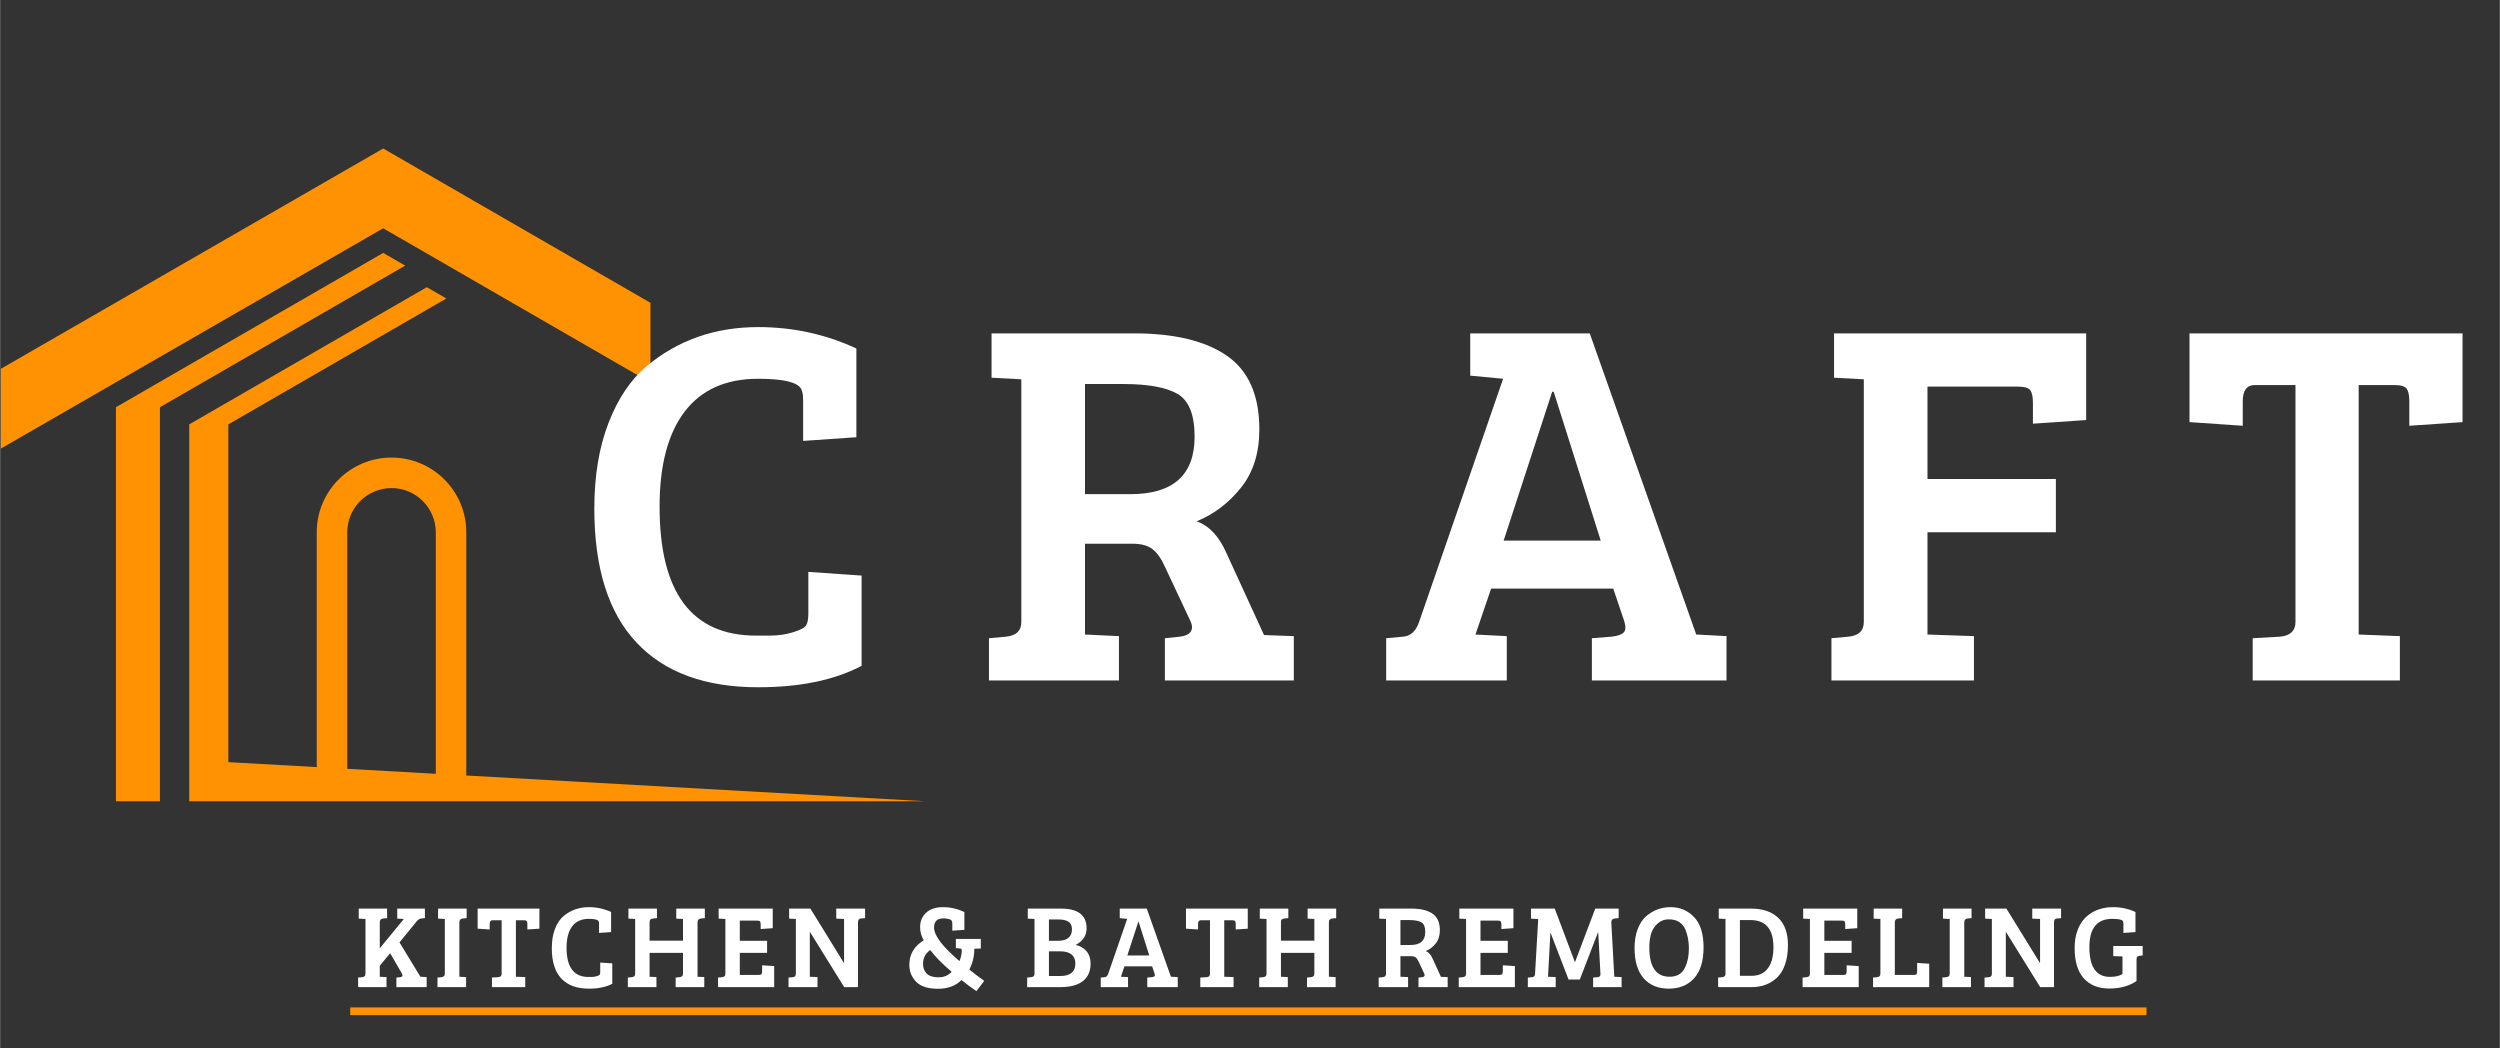
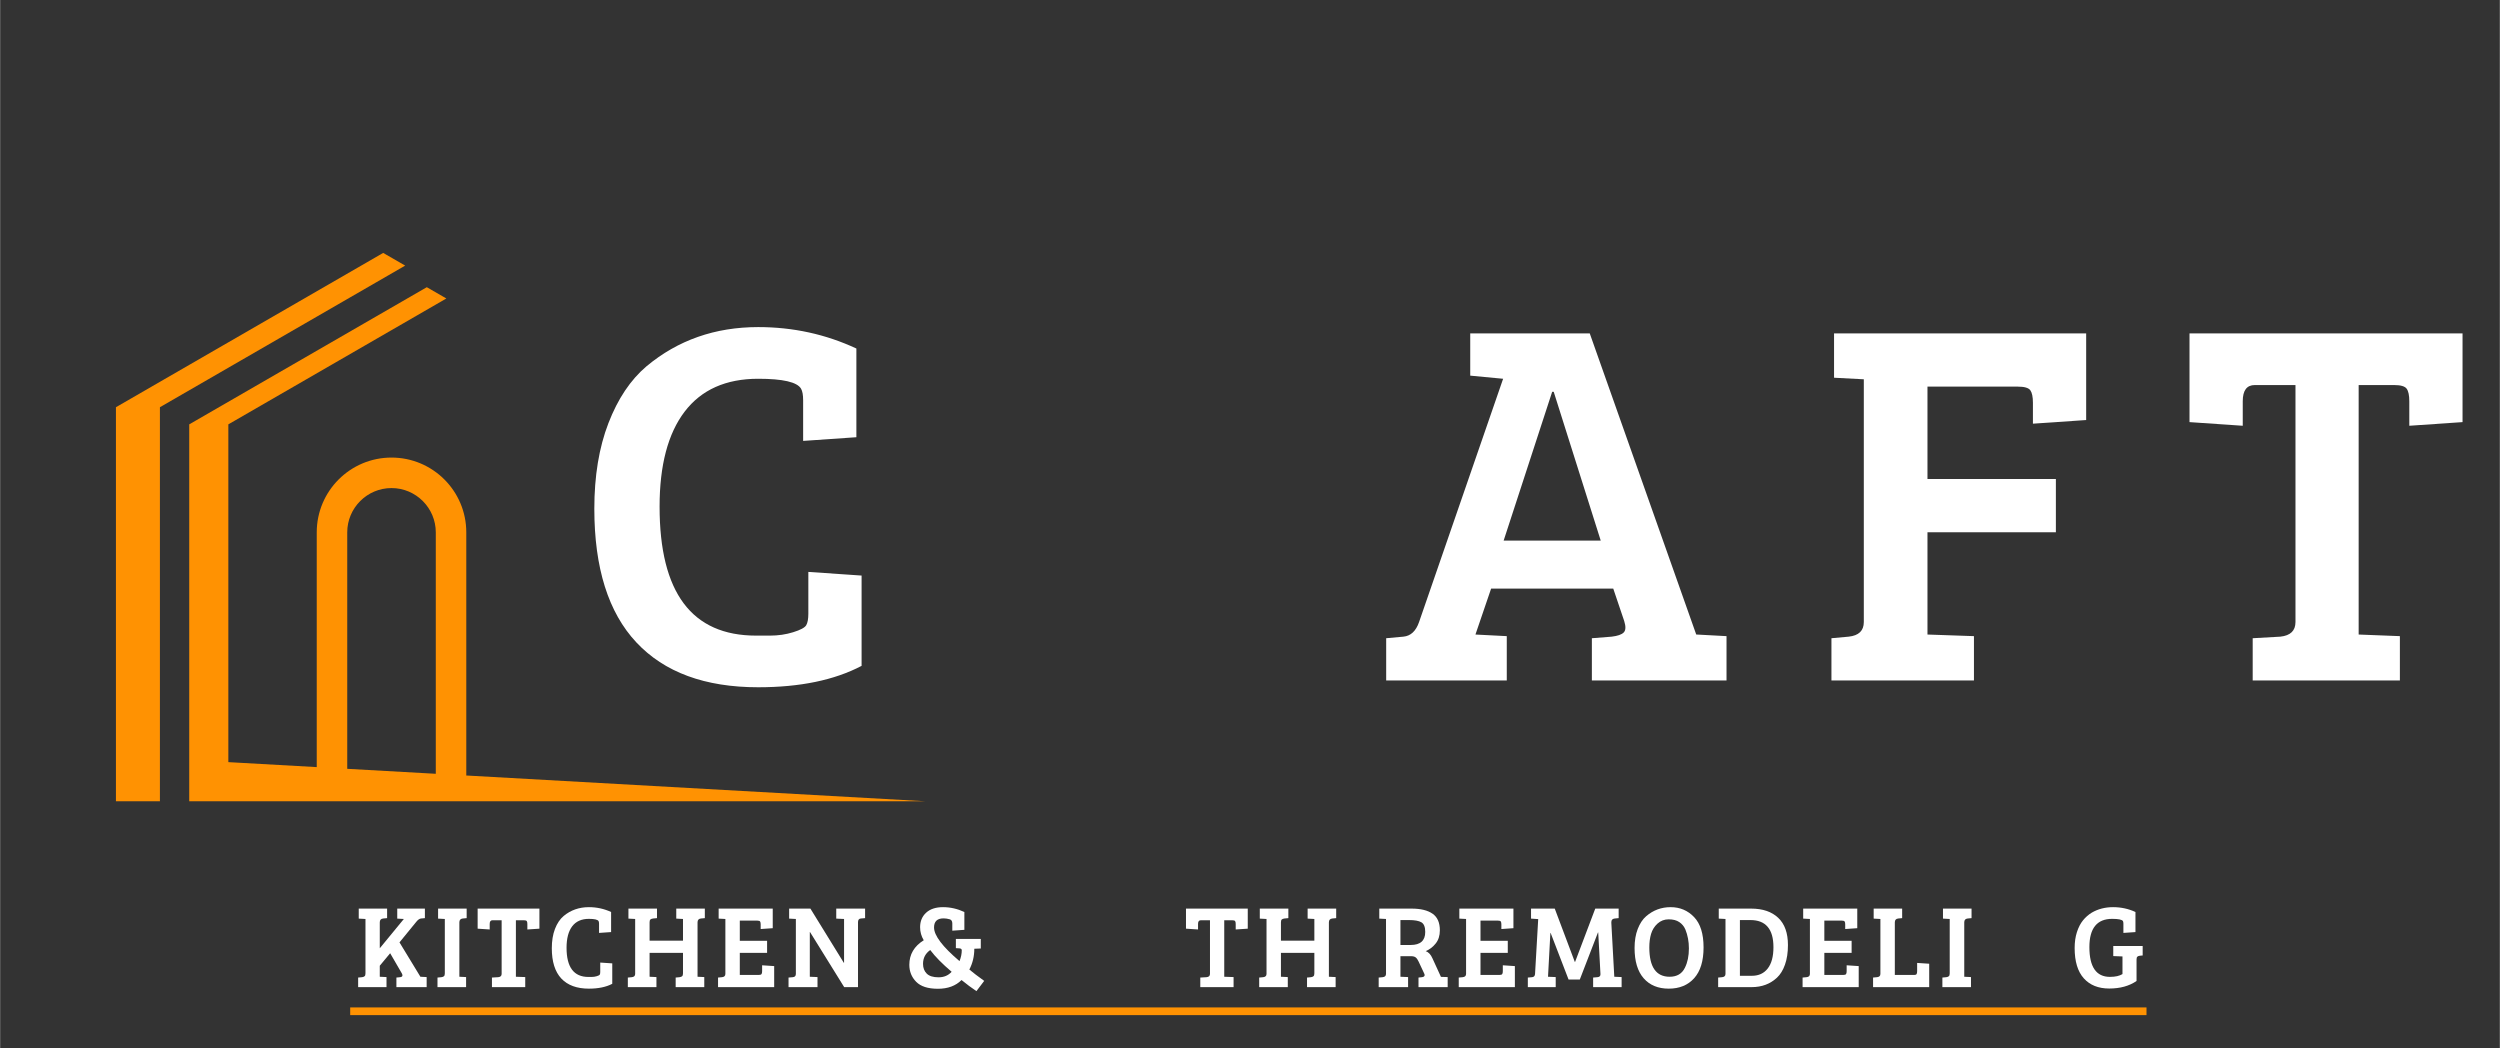
<svg xmlns="http://www.w3.org/2000/svg" width="1300" zoomAndPan="magnify" viewBox="0 0 974.88 408.75" height="545" preserveAspectRatio="xMidYMid meet">
  <rect x="0" y="0" width="974.88" height="408.75" fill="#333333" stroke="none" />
  <defs>
    <g />
    <clipPath id="3ed1f8c8ff">
-       <path d="M 0.238 57.91 L 254 57.91 L 254 175 L 0.238 175 Z M 0.238 57.91 " clip-rule="nonzero" />
-     </clipPath>
+       </clipPath>
    <clipPath id="f27d5f530c">
      <path d="M 45 98 L 158 98 L 158 312.754 L 45 312.754 Z M 45 98 " clip-rule="nonzero" />
    </clipPath>
    <clipPath id="68b9201d28">
      <path d="M 73 112 L 360.766 112 L 360.766 312.754 L 73 312.754 Z M 73 112 " clip-rule="nonzero" />
    </clipPath>
  </defs>
  <g clip-path="url(#3ed1f8c8ff)">
    <path fill="#ff9202" d="M 149.383 57.918 L 0.254 143.848 L 0.254 174.957 L 149.383 89.027 L 253.613 149.207 L 253.613 118.098 L 149.383 57.918 " fill-opacity="1" fill-rule="nonzero" />
  </g>
  <g clip-path="url(#f27d5f530c)">
    <path fill="#ff9202" d="M 149.383 98.637 L 45.152 158.816 L 45.152 312.484 L 62.305 312.484 L 62.305 158.816 L 157.961 103.586 L 149.383 98.637 " fill-opacity="1" fill-rule="nonzero" />
  </g>
  <g clip-path="url(#68b9201d28)">
    <path fill="#ff9202" d="M 135.363 207.617 C 135.363 198.094 143.109 190.348 152.629 190.348 C 162.152 190.348 169.898 198.094 169.898 207.617 L 169.898 301.777 L 135.363 299.84 Z M 181.793 302.445 L 181.793 207.617 C 181.793 191.508 168.734 178.453 152.629 178.453 C 136.523 178.453 123.469 191.508 123.469 207.617 L 123.469 299.172 L 88.992 297.234 L 88.992 165.5 L 174.016 116.41 L 166.395 112.008 L 73.742 165.5 L 73.742 312.484 L 360.691 312.484 L 181.793 302.445 " fill-opacity="1" fill-rule="nonzero" />
  </g>
  <path stroke-linecap="butt" transform="matrix(0.75, 0, 0, 0.75, 136.515, 392.894)" fill="none" stroke-linejoin="miter" d="M 0.001 2.002 L 934.078 2.002 " stroke="#ff9202" stroke-width="4" stroke-opacity="1" stroke-miterlimit="4" />
  <g fill="#ffffff" fill-opacity="1">
    <g transform="translate(223.585, 265.391)">
      <g>
        <path d="M 88.766 -113.797 C 87.266 -116.379 81.695 -117.672 72.062 -117.672 C 59.445 -117.672 49.879 -113.395 43.359 -104.844 C 36.848 -96.289 33.594 -83.941 33.594 -67.797 C 33.594 -34.266 46.145 -17.5 71.25 -17.5 C 71.656 -17.5 73.453 -17.5 76.641 -17.5 C 79.836 -17.5 82.859 -17.941 85.703 -18.828 C 88.555 -19.711 90.254 -20.629 90.797 -21.578 C 91.336 -22.523 91.609 -24.02 91.609 -26.062 L 91.609 -42.344 L 112.375 -40.922 L 112.375 -5.703 C 101.789 -0.141 88.352 2.641 72.062 2.641 C 51.301 2.641 35.457 -3.191 24.531 -14.859 C 13.602 -26.535 8.141 -43.91 8.141 -66.984 C 8.141 -79.734 9.973 -90.859 13.641 -100.359 C 17.305 -109.859 22.258 -117.254 28.5 -122.547 C 40.719 -132.734 55.238 -137.828 72.062 -137.828 C 85.633 -137.828 98.395 -135.039 110.344 -129.469 L 110.344 -94.875 L 89.578 -93.438 L 89.578 -109.328 C 89.578 -111.359 89.305 -112.848 88.766 -113.797 Z M 88.766 -113.797 " />
      </g>
    </g>
  </g>
  <g fill="#ffffff" fill-opacity="1">
    <g transform="translate(379.116, 265.391)">
      <g>
-         <path d="M 6.516 0 L 6.516 -16.484 L 13.234 -17.094 C 17.172 -17.508 19.141 -19.41 19.141 -22.797 L 19.141 -117.469 L 7.531 -118.078 L 7.531 -135.375 L 63.109 -135.375 C 78.848 -135.375 90.926 -132.457 99.344 -126.625 C 107.758 -120.789 111.969 -111.223 111.969 -97.922 C 111.969 -88.691 109.555 -81.086 104.734 -75.109 C 99.922 -69.141 94.188 -64.801 87.531 -62.094 C 92.426 -60.32 96.297 -56.18 99.141 -49.672 L 113.797 -17.719 L 125.406 -17.297 L 125.406 0 L 75.125 0 L 75.125 -16.484 L 81.031 -17.094 C 84.145 -17.508 85.703 -18.734 85.703 -20.766 C 85.703 -21.578 85.43 -22.523 84.891 -23.609 L 75.328 -43.969 C 73.828 -47.363 72.16 -49.773 70.328 -51.203 C 68.504 -52.629 65.895 -53.344 62.5 -53.344 L 43.969 -53.344 L 43.969 -17.922 L 57.203 -17.297 L 57.203 0 Z M 43.969 -72.672 L 61.688 -72.672 C 78.375 -72.672 86.719 -80.141 86.719 -95.078 C 86.719 -103.617 84.508 -109.176 80.094 -111.75 C 75.688 -114.332 68.598 -115.625 58.828 -115.625 L 43.969 -115.625 Z M 43.969 -72.672 " />
-       </g>
+         </g>
    </g>
  </g>
  <g fill="#ffffff" fill-opacity="1">
    <g transform="translate(539.534, 265.391)">
      <g>
        <path d="M 13.844 -22.797 L 46.625 -117.672 L 33.797 -118.891 L 33.797 -135.375 L 80.406 -135.375 L 121.938 -17.922 L 122.141 -17.922 L 133.75 -17.297 L 133.75 0 L 81.234 0 L 81.234 -16.484 L 88.969 -17.094 C 91.27 -17.363 92.828 -17.906 93.641 -18.719 C 94.461 -19.539 94.531 -21.035 93.844 -23.203 L 89.578 -35.828 L 41.938 -35.828 L 35.828 -17.922 L 48.047 -17.297 L 48.047 0 L 1.016 0 L 1.016 -16.484 L 7.734 -17.094 C 10.586 -17.363 12.625 -19.266 13.844 -22.797 Z M 65.75 -112.578 L 46.828 -54.562 L 84.688 -54.562 L 66.359 -112.578 Z M 65.75 -112.578 " />
      </g>
    </g>
  </g>
  <g fill="#ffffff" fill-opacity="1">
    <g transform="translate(707.28, 265.391)">
      <g>
        <path d="M 6.922 0 L 6.922 -16.484 L 13.641 -17.094 C 17.578 -17.508 19.547 -19.41 19.547 -22.797 L 19.547 -117.469 L 7.938 -118.078 L 7.938 -135.375 L 106.266 -135.375 L 106.266 -101.578 L 85.5 -100.156 L 85.5 -108.297 C 85.5 -110.609 85.16 -112.238 84.484 -113.188 C 83.805 -114.133 82.176 -114.609 79.594 -114.609 L 44.375 -114.609 L 44.375 -78.578 L 94.453 -78.578 L 94.453 -57.812 L 44.375 -57.812 L 44.375 -17.922 L 62.5 -17.297 L 62.5 0 Z M 6.922 0 " />
      </g>
    </g>
  </g>
  <g fill="#ffffff" fill-opacity="1">
    <g transform="translate(850.801, 265.391)">
      <g>
        <path d="M 44.375 -22.797 L 44.375 -115.219 L 28.5 -115.219 C 25.375 -115.219 23.812 -113.117 23.812 -108.922 L 23.812 -99.344 L 3.047 -100.766 L 3.047 -135.375 L 109.531 -135.375 L 109.531 -100.766 L 88.766 -99.344 L 88.766 -108.922 C 88.766 -111.223 88.422 -112.848 87.734 -113.797 C 87.055 -114.742 85.43 -115.219 82.859 -115.219 L 69.016 -115.219 L 69.016 -17.922 L 85.094 -17.297 L 85.094 0 L 27.688 0 L 27.688 -16.484 L 38.469 -17.094 C 42.406 -17.508 44.375 -19.41 44.375 -22.797 Z M 44.375 -22.797 " />
      </g>
    </g>
  </g>
  <g fill="#ffffff" fill-opacity="1">
    <g transform="translate(138.147, 384.979)">
      <g>
        <path d="M 4.328 -5.391 L 4.328 -26.578 L 1.703 -26.719 L 1.703 -30.625 L 12.766 -30.625 L 12.766 -26.906 L 11.234 -26.766 C 10.348 -26.672 9.906 -26.176 9.906 -25.281 L 9.906 -15.156 L 19.297 -26.578 L 16.719 -26.719 L 16.719 -30.625 L 27.5 -30.625 L 27.5 -26.906 L 25.984 -26.766 C 25.398 -26.703 24.785 -26.27 24.141 -25.469 L 17.594 -17.453 L 25.75 -4.047 L 28.188 -3.922 L 28.188 0 L 16.391 0 L 16.391 -3.734 L 17.828 -3.875 C 18.441 -3.938 18.75 -4.18 18.75 -4.609 C 18.75 -4.785 18.672 -5.031 18.516 -5.344 L 13.953 -13.219 L 9.906 -8.344 L 9.906 -4.047 L 12.531 -3.922 L 12.531 0 L 1.469 0 L 1.469 -3.734 L 3 -3.875 C 3.457 -3.938 3.789 -4.066 4 -4.266 C 4.219 -4.461 4.328 -4.836 4.328 -5.391 Z M 4.328 -5.391 " />
      </g>
    </g>
  </g>
  <g fill="#ffffff" fill-opacity="1">
    <g transform="translate(169.092, 384.979)">
      <g>
        <path d="M 4.328 -5.391 L 4.328 -26.578 L 1.703 -26.719 L 1.703 -30.625 L 12.844 -30.625 L 12.844 -26.906 L 11.328 -26.766 C 10.441 -26.672 10 -26.176 10 -25.281 L 10 -4.047 L 12.625 -3.922 L 12.625 0 L 1.469 0 L 1.469 -3.734 L 3 -3.875 C 3.457 -3.938 3.789 -4.066 4 -4.266 C 4.219 -4.461 4.328 -4.836 4.328 -5.391 Z M 4.328 -5.391 " />
      </g>
    </g>
  </g>
  <g fill="#ffffff" fill-opacity="1">
    <g transform="translate(185.532, 384.979)">
      <g>
        <path d="M 10.047 -5.156 L 10.047 -26.078 L 6.453 -26.078 C 5.742 -26.078 5.391 -25.598 5.391 -24.641 L 5.391 -22.484 L 0.688 -22.797 L 0.688 -30.625 L 24.781 -30.625 L 24.781 -22.797 L 20.078 -22.484 L 20.078 -24.641 C 20.078 -25.16 20 -25.531 19.844 -25.75 C 19.695 -25.969 19.332 -26.078 18.75 -26.078 L 15.609 -26.078 L 15.609 -4.047 L 19.25 -3.922 L 19.25 0 L 6.266 0 L 6.266 -3.734 L 8.703 -3.875 C 9.598 -3.957 10.047 -4.383 10.047 -5.156 Z M 10.047 -5.156 " />
      </g>
    </g>
  </g>
  <g fill="#ffffff" fill-opacity="1">
    <g transform="translate(213.301, 384.979)">
      <g>
        <path d="M 20.078 -25.75 C 19.742 -26.332 18.488 -26.625 16.312 -26.625 C 13.445 -26.625 11.273 -25.656 9.797 -23.719 C 8.328 -21.781 7.594 -18.988 7.594 -15.344 C 7.594 -7.758 10.438 -3.969 16.125 -3.969 C 16.219 -3.969 16.625 -3.969 17.344 -3.969 C 18.062 -3.969 18.742 -4.066 19.391 -4.266 C 20.035 -4.461 20.422 -4.664 20.547 -4.875 C 20.672 -5.094 20.734 -5.43 20.734 -5.891 L 20.734 -9.578 L 25.422 -9.266 L 25.422 -1.297 C 23.023 -0.035 19.988 0.594 16.312 0.594 C 11.613 0.594 8.023 -0.723 5.547 -3.359 C 3.078 -6.004 1.844 -9.938 1.844 -15.156 C 1.844 -18.039 2.254 -20.555 3.078 -22.703 C 3.91 -24.859 5.035 -26.535 6.453 -27.734 C 9.211 -30.035 12.5 -31.188 16.312 -31.188 C 19.375 -31.188 22.258 -30.555 24.969 -29.297 L 24.969 -21.469 L 20.266 -21.141 L 20.266 -24.734 C 20.266 -25.191 20.203 -25.531 20.078 -25.75 Z M 20.078 -25.75 " />
      </g>
    </g>
  </g>
  <g fill="#ffffff" fill-opacity="1">
    <g transform="translate(243.325, 384.979)">
      <g>
        <path d="M 22.984 -5.391 L 22.984 -13.359 L 9.953 -13.359 L 9.953 -4.047 L 12.625 -3.922 L 12.625 0 L 1.469 0 L 1.469 -3.734 L 3 -3.875 C 3.883 -3.957 4.328 -4.383 4.328 -5.156 L 4.328 -26.578 L 1.703 -26.719 L 1.703 -30.625 L 12.844 -30.625 L 12.844 -26.906 L 11.328 -26.766 C 10.836 -26.703 10.484 -26.57 10.266 -26.375 C 10.055 -26.176 9.953 -25.801 9.953 -25.25 L 9.953 -18.109 L 22.984 -18.109 L 22.984 -26.578 L 20.359 -26.719 L 20.359 -30.625 L 31.5 -30.625 L 31.5 -26.906 L 29.984 -26.766 C 29.098 -26.672 28.656 -26.176 28.656 -25.281 L 28.656 -4.047 L 31.281 -3.922 L 31.281 0 L 20.125 0 L 20.125 -3.734 L 21.656 -3.875 C 22.113 -3.938 22.445 -4.066 22.656 -4.266 C 22.875 -4.461 22.984 -4.836 22.984 -5.391 Z M 22.984 -5.391 " />
      </g>
    </g>
  </g>
  <g fill="#ffffff" fill-opacity="1">
    <g transform="translate(278.415, 384.979)">
      <g>
        <path d="M 23.453 0 L 1.562 0 L 1.562 -3.734 L 3.094 -3.875 C 3.977 -3.957 4.422 -4.383 4.422 -5.156 L 4.422 -26.578 L 1.797 -26.719 L 1.797 -30.625 L 22.891 -30.625 L 22.891 -22.984 L 18.188 -22.656 L 18.188 -24.5 C 18.188 -25.02 18.109 -25.391 17.953 -25.609 C 17.805 -25.828 17.441 -25.938 16.859 -25.938 L 10.047 -25.938 L 10.047 -18.062 L 20.688 -18.062 L 20.688 -13.359 L 10.047 -13.359 L 10.047 -4.75 L 17.453 -4.75 C 18.004 -4.75 18.359 -4.863 18.516 -5.094 C 18.672 -5.32 18.75 -5.695 18.75 -6.219 L 18.75 -8.516 L 23.453 -8.203 Z M 23.453 0 " />
      </g>
    </g>
  </g>
  <g fill="#ffffff" fill-opacity="1">
    <g transform="translate(305.999, 384.979)">
      <g>
        <path d="M 1.469 0 L 1.469 -3.734 L 3.125 -3.875 C 3.926 -3.938 4.328 -4.363 4.328 -5.156 L 4.328 -26.578 L 1.703 -26.719 L 1.703 -30.625 L 10 -30.625 L 23.031 -9.484 L 23.125 -9.484 L 23.125 -26.578 L 20.078 -26.719 L 20.078 -30.625 L 31.328 -30.625 L 31.328 -26.906 L 29.672 -26.766 C 28.93 -26.703 28.562 -26.223 28.562 -25.328 L 28.562 0 L 23.172 0 L 9.859 -21.469 L 9.766 -21.469 L 9.766 -4.047 L 12.766 -3.922 L 12.766 0 Z M 1.469 0 " />
      </g>
    </g>
  </g>
  <g fill="#ffffff" fill-opacity="1">
    <g transform="translate(340.767, 384.979)">
      <g />
    </g>
  </g>
  <g fill="#ffffff" fill-opacity="1">
    <g transform="translate(352.279, 384.979)">
      <g>
        <path d="M 21.875 -10.141 C 22.457 -11.609 22.75 -13.02 22.75 -14.375 C 22.75 -14.801 22.473 -15.047 21.922 -15.109 L 20.453 -15.203 L 20.453 -18.797 L 30.172 -18.797 L 30.172 -15.062 L 27.641 -14.969 C 27.641 -12.02 26.992 -9.316 25.703 -6.859 C 27.086 -5.691 29.02 -4.219 31.5 -2.438 L 28.469 1.562 C 26.625 0.332 24.688 -1.109 22.656 -2.766 C 20.383 -0.492 17.312 0.641 13.438 0.641 C 9.57 0.641 6.75 -0.266 4.969 -2.078 C 3.188 -3.891 2.297 -6.098 2.297 -8.703 C 2.297 -12.754 4.172 -15.945 7.922 -18.281 C 6.973 -19.852 6.5 -21.547 6.5 -23.359 C 6.5 -25.691 7.281 -27.578 8.844 -29.016 C 10.406 -30.461 12.609 -31.188 15.453 -31.188 C 18.297 -31.188 21.066 -30.555 23.766 -29.297 L 23.766 -22.344 L 19.062 -22.016 L 19.062 -24.828 C 19.062 -25.691 18.742 -26.227 18.109 -26.438 C 17.273 -26.688 16.457 -26.812 15.656 -26.812 C 13.176 -26.812 11.938 -25.629 11.938 -23.266 C 11.938 -20.129 15.25 -15.754 21.875 -10.141 Z M 18.797 -5.984 C 15.109 -9.117 12.328 -11.945 10.453 -14.469 C 8.578 -13.145 7.641 -11.348 7.641 -9.078 C 7.641 -7.504 8.125 -6.234 9.094 -5.266 C 10.062 -4.305 11.598 -3.828 13.703 -3.828 C 15.805 -3.828 17.504 -4.547 18.797 -5.984 Z M 18.797 -5.984 " />
      </g>
    </g>
  </g>
  <g fill="#ffffff" fill-opacity="1">
    <g transform="translate(387.461, 384.979)">
      <g />
    </g>
  </g>
  <g fill="#ffffff" fill-opacity="1">
    <g transform="translate(398.974, 384.979)">
      <g>
-         <path d="M 1.797 -30.625 L 14.781 -30.625 C 21.414 -30.625 24.734 -28.062 24.734 -22.938 C 24.734 -20.113 23.32 -17.961 20.5 -16.484 C 22.312 -16.023 23.727 -15.18 24.75 -13.953 C 25.781 -12.723 26.297 -11.129 26.297 -9.172 C 26.297 -6.191 25.289 -3.914 23.281 -2.344 C 21.27 -0.781 18.348 0 14.516 0 L 1.562 0 L 1.562 -3.734 L 3.094 -3.875 C 3.977 -3.957 4.422 -4.383 4.422 -5.156 L 4.422 -26.578 L 1.797 -26.719 Z M 10.047 -13.953 L 10.047 -4.328 L 14.375 -4.328 C 18.363 -4.328 20.359 -5.957 20.359 -9.219 C 20.359 -10.75 19.859 -11.922 18.859 -12.734 C 17.859 -13.547 16.441 -13.953 14.609 -13.953 Z M 10.047 -26.391 L 10.047 -18.062 L 13.453 -18.062 C 15.359 -18.062 16.766 -18.453 17.672 -19.234 C 18.578 -20.016 19.031 -21.109 19.031 -22.516 C 19.031 -23.93 18.578 -24.93 17.672 -25.516 C 16.766 -26.098 15.461 -26.391 13.766 -26.391 Z M 10.047 -26.391 " />
-       </g>
+         </g>
    </g>
  </g>
  <g fill="#ffffff" fill-opacity="1">
    <g transform="translate(428.999, 384.979)">
      <g>
-         <path d="M 3.125 -5.156 L 10.547 -26.625 L 7.641 -26.906 L 7.641 -30.625 L 18.188 -30.625 L 27.594 -4.047 L 27.641 -4.047 L 30.266 -3.922 L 30.266 0 L 18.375 0 L 18.375 -3.734 L 20.125 -3.875 C 20.645 -3.938 21 -4.055 21.188 -4.234 C 21.375 -4.422 21.391 -4.758 21.234 -5.25 L 20.266 -8.109 L 9.484 -8.109 L 8.109 -4.047 L 10.875 -3.922 L 10.875 0 L 0.234 0 L 0.234 -3.734 L 1.75 -3.875 C 2.395 -3.938 2.852 -4.363 3.125 -5.156 Z M 14.875 -25.469 L 10.594 -12.344 L 19.156 -12.344 L 15.016 -25.469 Z M 14.875 -25.469 " />
-       </g>
+         </g>
    </g>
  </g>
  <g fill="#ffffff" fill-opacity="1">
    <g transform="translate(461.786, 384.979)">
      <g>
        <path d="M 10.047 -5.156 L 10.047 -26.078 L 6.453 -26.078 C 5.742 -26.078 5.391 -25.598 5.391 -24.641 L 5.391 -22.484 L 0.688 -22.797 L 0.688 -30.625 L 24.781 -30.625 L 24.781 -22.797 L 20.078 -22.484 L 20.078 -24.641 C 20.078 -25.16 20 -25.531 19.844 -25.75 C 19.695 -25.969 19.332 -26.078 18.75 -26.078 L 15.609 -26.078 L 15.609 -4.047 L 19.25 -3.922 L 19.25 0 L 6.266 0 L 6.266 -3.734 L 8.703 -3.875 C 9.598 -3.957 10.047 -4.383 10.047 -5.156 Z M 10.047 -5.156 " />
      </g>
    </g>
  </g>
  <g fill="#ffffff" fill-opacity="1">
    <g transform="translate(489.554, 384.979)">
      <g>
        <path d="M 22.984 -5.391 L 22.984 -13.359 L 9.953 -13.359 L 9.953 -4.047 L 12.625 -3.922 L 12.625 0 L 1.469 0 L 1.469 -3.734 L 3 -3.875 C 3.883 -3.957 4.328 -4.383 4.328 -5.156 L 4.328 -26.578 L 1.703 -26.719 L 1.703 -30.625 L 12.844 -30.625 L 12.844 -26.906 L 11.328 -26.766 C 10.836 -26.703 10.484 -26.57 10.266 -26.375 C 10.055 -26.176 9.953 -25.801 9.953 -25.25 L 9.953 -18.109 L 22.984 -18.109 L 22.984 -26.578 L 20.359 -26.719 L 20.359 -30.625 L 31.5 -30.625 L 31.5 -26.906 L 29.984 -26.766 C 29.098 -26.672 28.656 -26.176 28.656 -25.281 L 28.656 -4.047 L 31.281 -3.922 L 31.281 0 L 20.125 0 L 20.125 -3.734 L 21.656 -3.875 C 22.113 -3.938 22.445 -4.066 22.656 -4.266 C 22.875 -4.461 22.984 -4.836 22.984 -5.391 Z M 22.984 -5.391 " />
      </g>
    </g>
  </g>
  <g fill="#ffffff" fill-opacity="1">
    <g transform="translate(524.644, 384.979)">
      <g />
    </g>
  </g>
  <g fill="#ffffff" fill-opacity="1">
    <g transform="translate(536.157, 384.979)">
      <g>
        <path d="M 1.469 0 L 1.469 -3.734 L 3 -3.875 C 3.883 -3.957 4.328 -4.383 4.328 -5.156 L 4.328 -26.578 L 1.703 -26.719 L 1.703 -30.625 L 14.281 -30.625 C 17.844 -30.625 20.57 -29.961 22.469 -28.641 C 24.375 -27.328 25.328 -25.164 25.328 -22.156 C 25.328 -20.07 24.781 -18.352 23.688 -17 C 22.602 -15.645 21.312 -14.66 19.812 -14.047 C 20.914 -13.648 21.789 -12.711 22.438 -11.234 L 25.75 -4 L 28.375 -3.922 L 28.375 0 L 17 0 L 17 -3.734 L 18.328 -3.875 C 19.035 -3.957 19.391 -4.234 19.391 -4.703 C 19.391 -4.879 19.328 -5.094 19.203 -5.344 L 17.047 -9.953 C 16.703 -10.711 16.32 -11.254 15.906 -11.578 C 15.5 -11.898 14.91 -12.062 14.141 -12.062 L 9.953 -12.062 L 9.953 -4.047 L 12.938 -3.922 L 12.938 0 Z M 9.953 -16.438 L 13.953 -16.438 C 17.734 -16.438 19.625 -18.129 19.625 -21.516 C 19.625 -23.441 19.125 -24.695 18.125 -25.281 C 17.125 -25.863 15.52 -26.156 13.312 -26.156 L 9.953 -26.156 Z M 9.953 -16.438 " />
      </g>
    </g>
  </g>
  <g fill="#ffffff" fill-opacity="1">
    <g transform="translate(567.287, 384.979)">
      <g>
        <path d="M 23.453 0 L 1.562 0 L 1.562 -3.734 L 3.094 -3.875 C 3.977 -3.957 4.422 -4.383 4.422 -5.156 L 4.422 -26.578 L 1.797 -26.719 L 1.797 -30.625 L 22.891 -30.625 L 22.891 -22.984 L 18.188 -22.656 L 18.188 -24.5 C 18.188 -25.02 18.109 -25.391 17.953 -25.609 C 17.805 -25.828 17.441 -25.938 16.859 -25.938 L 10.047 -25.938 L 10.047 -18.062 L 20.688 -18.062 L 20.688 -13.359 L 10.047 -13.359 L 10.047 -4.75 L 17.453 -4.75 C 18.004 -4.75 18.359 -4.863 18.516 -5.094 C 18.672 -5.32 18.75 -5.695 18.75 -6.219 L 18.75 -8.516 L 23.453 -8.203 Z M 23.453 0 " />
      </g>
    </g>
  </g>
  <g fill="#ffffff" fill-opacity="1">
    <g transform="translate(594.871, 384.979)">
      <g>
        <path d="M 11.422 -30.625 L 19.25 -9.812 L 19.344 -9.812 L 27.219 -30.625 L 36.344 -30.625 L 36.344 -26.906 L 34.828 -26.766 C 33.898 -26.672 33.453 -26.133 33.484 -25.156 L 34.641 -4.047 L 37.5 -3.922 L 37.5 0 L 26.391 0 L 26.391 -3.734 L 28.047 -3.875 C 28.879 -3.938 29.281 -4.332 29.25 -5.062 L 28.375 -21.328 L 28.281 -21.328 L 21.188 -2.953 L 16.812 -2.953 L 9.812 -21.141 L 9.719 -21.141 L 8.797 -4.047 L 11.797 -3.922 L 11.797 0 L 0.922 0 L 0.922 -3.734 L 2.578 -3.875 C 3.285 -3.938 3.672 -4.348 3.734 -5.109 L 4.969 -26.531 L 2.172 -26.719 L 2.172 -30.625 Z M 11.422 -30.625 " />
      </g>
    </g>
  </g>
  <g fill="#ffffff" fill-opacity="1">
    <g transform="translate(635.579, 384.979)">
      <g>
        <path d="M 15.906 -31.188 C 19.551 -31.188 22.602 -29.895 25.062 -27.312 C 27.52 -24.738 28.75 -20.801 28.75 -15.5 C 28.75 -10.195 27.523 -6.188 25.078 -3.469 C 22.641 -0.758 19.336 0.594 15.172 0.594 C 11.016 0.594 7.754 -0.754 5.391 -3.453 C 3.023 -6.16 1.844 -10.094 1.844 -15.25 C 1.844 -18.07 2.254 -20.551 3.078 -22.688 C 3.91 -24.82 5.004 -26.473 6.359 -27.641 C 9.086 -30.004 12.27 -31.188 15.906 -31.188 Z M 7.594 -15.484 C 7.594 -7.859 10.234 -4.047 15.516 -4.047 C 18.348 -4.047 20.332 -5.211 21.469 -7.547 C 22.508 -9.609 23.031 -12.129 23.031 -15.109 C 23.031 -17.773 22.57 -20.234 21.656 -22.484 C 21.125 -23.711 20.328 -24.676 19.266 -25.375 C 18.211 -26.082 16.844 -26.438 15.156 -26.438 C 13.469 -26.438 12.016 -25.883 10.797 -24.781 C 9.586 -23.676 8.75 -22.336 8.281 -20.766 C 7.82 -19.203 7.594 -17.441 7.594 -15.484 Z M 7.594 -15.484 " />
      </g>
    </g>
  </g>
  <g fill="#ffffff" fill-opacity="1">
    <g transform="translate(668.458, 384.979)">
      <g>
        <path d="M 1.562 0 L 1.562 -3.734 L 3.094 -3.875 C 3.977 -3.957 4.422 -4.383 4.422 -5.156 L 4.422 -26.578 L 1.797 -26.719 L 1.797 -30.625 L 14.422 -30.625 C 18.93 -30.625 22.453 -29.426 24.984 -27.031 C 27.516 -24.645 28.781 -21.098 28.781 -16.391 C 28.781 -13.473 28.395 -10.93 27.625 -8.766 C 26.863 -6.609 25.82 -4.914 24.5 -3.688 C 21.863 -1.227 18.578 0 14.641 0 Z M 10.047 -26.156 L 10.047 -4.422 L 14.734 -4.422 C 17.379 -4.422 19.438 -5.375 20.906 -7.281 C 22.383 -9.188 23.125 -11.945 23.125 -15.562 C 23.125 -22.625 20.129 -26.156 14.141 -26.156 Z M 10.047 -26.156 " />
      </g>
    </g>
  </g>
  <g fill="#ffffff" fill-opacity="1">
    <g transform="translate(701.384, 384.979)">
      <g>
        <path d="M 23.453 0 L 1.562 0 L 1.562 -3.734 L 3.094 -3.875 C 3.977 -3.957 4.422 -4.383 4.422 -5.156 L 4.422 -26.578 L 1.797 -26.719 L 1.797 -30.625 L 22.891 -30.625 L 22.891 -22.984 L 18.188 -22.656 L 18.188 -24.5 C 18.188 -25.02 18.109 -25.391 17.953 -25.609 C 17.805 -25.828 17.441 -25.938 16.859 -25.938 L 10.047 -25.938 L 10.047 -18.062 L 20.688 -18.062 L 20.688 -13.359 L 10.047 -13.359 L 10.047 -4.75 L 17.453 -4.75 C 18.004 -4.75 18.359 -4.863 18.516 -5.094 C 18.672 -5.32 18.75 -5.695 18.75 -6.219 L 18.75 -8.516 L 23.453 -8.203 Z M 23.453 0 " />
      </g>
    </g>
  </g>
  <g fill="#ffffff" fill-opacity="1">
    <g transform="translate(728.968, 384.979)">
      <g>
        <path d="M 23.359 0 L 1.469 0 L 1.469 -3.734 L 3 -3.875 C 3.883 -3.957 4.328 -4.383 4.328 -5.156 L 4.328 -26.578 L 1.703 -26.719 L 1.703 -30.625 L 12.812 -30.625 L 12.812 -26.906 L 11.281 -26.766 C 10.395 -26.672 9.953 -26.176 9.953 -25.281 L 9.953 -4.75 L 17.594 -4.75 C 18.02 -4.75 18.301 -4.863 18.438 -5.094 C 18.582 -5.32 18.656 -5.695 18.656 -6.219 L 18.656 -9.438 L 23.359 -9.125 Z M 23.359 0 " />
      </g>
    </g>
  </g>
  <g fill="#ffffff" fill-opacity="1">
    <g transform="translate(755.999, 384.979)">
      <g>
        <path d="M 4.328 -5.391 L 4.328 -26.578 L 1.703 -26.719 L 1.703 -30.625 L 12.844 -30.625 L 12.844 -26.906 L 11.328 -26.766 C 10.441 -26.672 10 -26.176 10 -25.281 L 10 -4.047 L 12.625 -3.922 L 12.625 0 L 1.469 0 L 1.469 -3.734 L 3 -3.875 C 3.457 -3.938 3.789 -4.066 4 -4.266 C 4.219 -4.461 4.328 -4.836 4.328 -5.391 Z M 4.328 -5.391 " />
      </g>
    </g>
  </g>
  <g fill="#ffffff" fill-opacity="1">
    <g transform="translate(772.439, 384.979)">
      <g>
-         <path d="M 1.469 0 L 1.469 -3.734 L 3.125 -3.875 C 3.926 -3.938 4.328 -4.363 4.328 -5.156 L 4.328 -26.578 L 1.703 -26.719 L 1.703 -30.625 L 10 -30.625 L 23.031 -9.484 L 23.125 -9.484 L 23.125 -26.578 L 20.078 -26.719 L 20.078 -30.625 L 31.328 -30.625 L 31.328 -26.906 L 29.672 -26.766 C 28.93 -26.703 28.562 -26.223 28.562 -25.328 L 28.562 0 L 23.172 0 L 9.859 -21.469 L 9.766 -21.469 L 9.766 -4.047 L 12.766 -3.922 L 12.766 0 Z M 1.469 0 " />
-       </g>
+         </g>
    </g>
  </g>
  <g fill="#ffffff" fill-opacity="1">
    <g transform="translate(807.207, 384.979)">
      <g>
        <path d="M 25.984 -10.734 L 25.984 -2.391 C 23.129 -0.43 19.582 0.547 15.344 0.547 C 11.102 0.547 7.789 -0.781 5.406 -3.438 C 3.031 -6.094 1.844 -10.031 1.844 -15.25 C 1.844 -17.551 2.141 -19.625 2.734 -21.469 C 3.336 -23.312 4.125 -24.832 5.094 -26.031 C 6.062 -27.227 7.188 -28.223 8.469 -29.016 C 10.926 -30.461 13.711 -31.188 16.828 -31.188 C 19.953 -31.188 22.863 -30.555 25.562 -29.297 L 25.562 -21.469 L 20.859 -21.141 L 20.859 -24.734 C 20.859 -25.191 20.801 -25.531 20.688 -25.75 C 20.344 -26.332 18.941 -26.625 16.484 -26.625 C 10.555 -26.625 7.594 -22.953 7.594 -15.609 C 7.594 -7.867 10.266 -4 15.609 -4 C 17.734 -4 19.363 -4.367 20.5 -5.109 L 20.5 -11.969 L 20.453 -11.969 L 16.906 -12.109 L 16.906 -16.031 L 28.375 -16.031 L 28.375 -12.344 L 27.312 -12.25 C 26.82 -12.188 26.477 -12.055 26.281 -11.859 C 26.082 -11.66 25.984 -11.285 25.984 -10.734 Z M 25.984 -10.734 " />
      </g>
    </g>
  </g>
</svg>